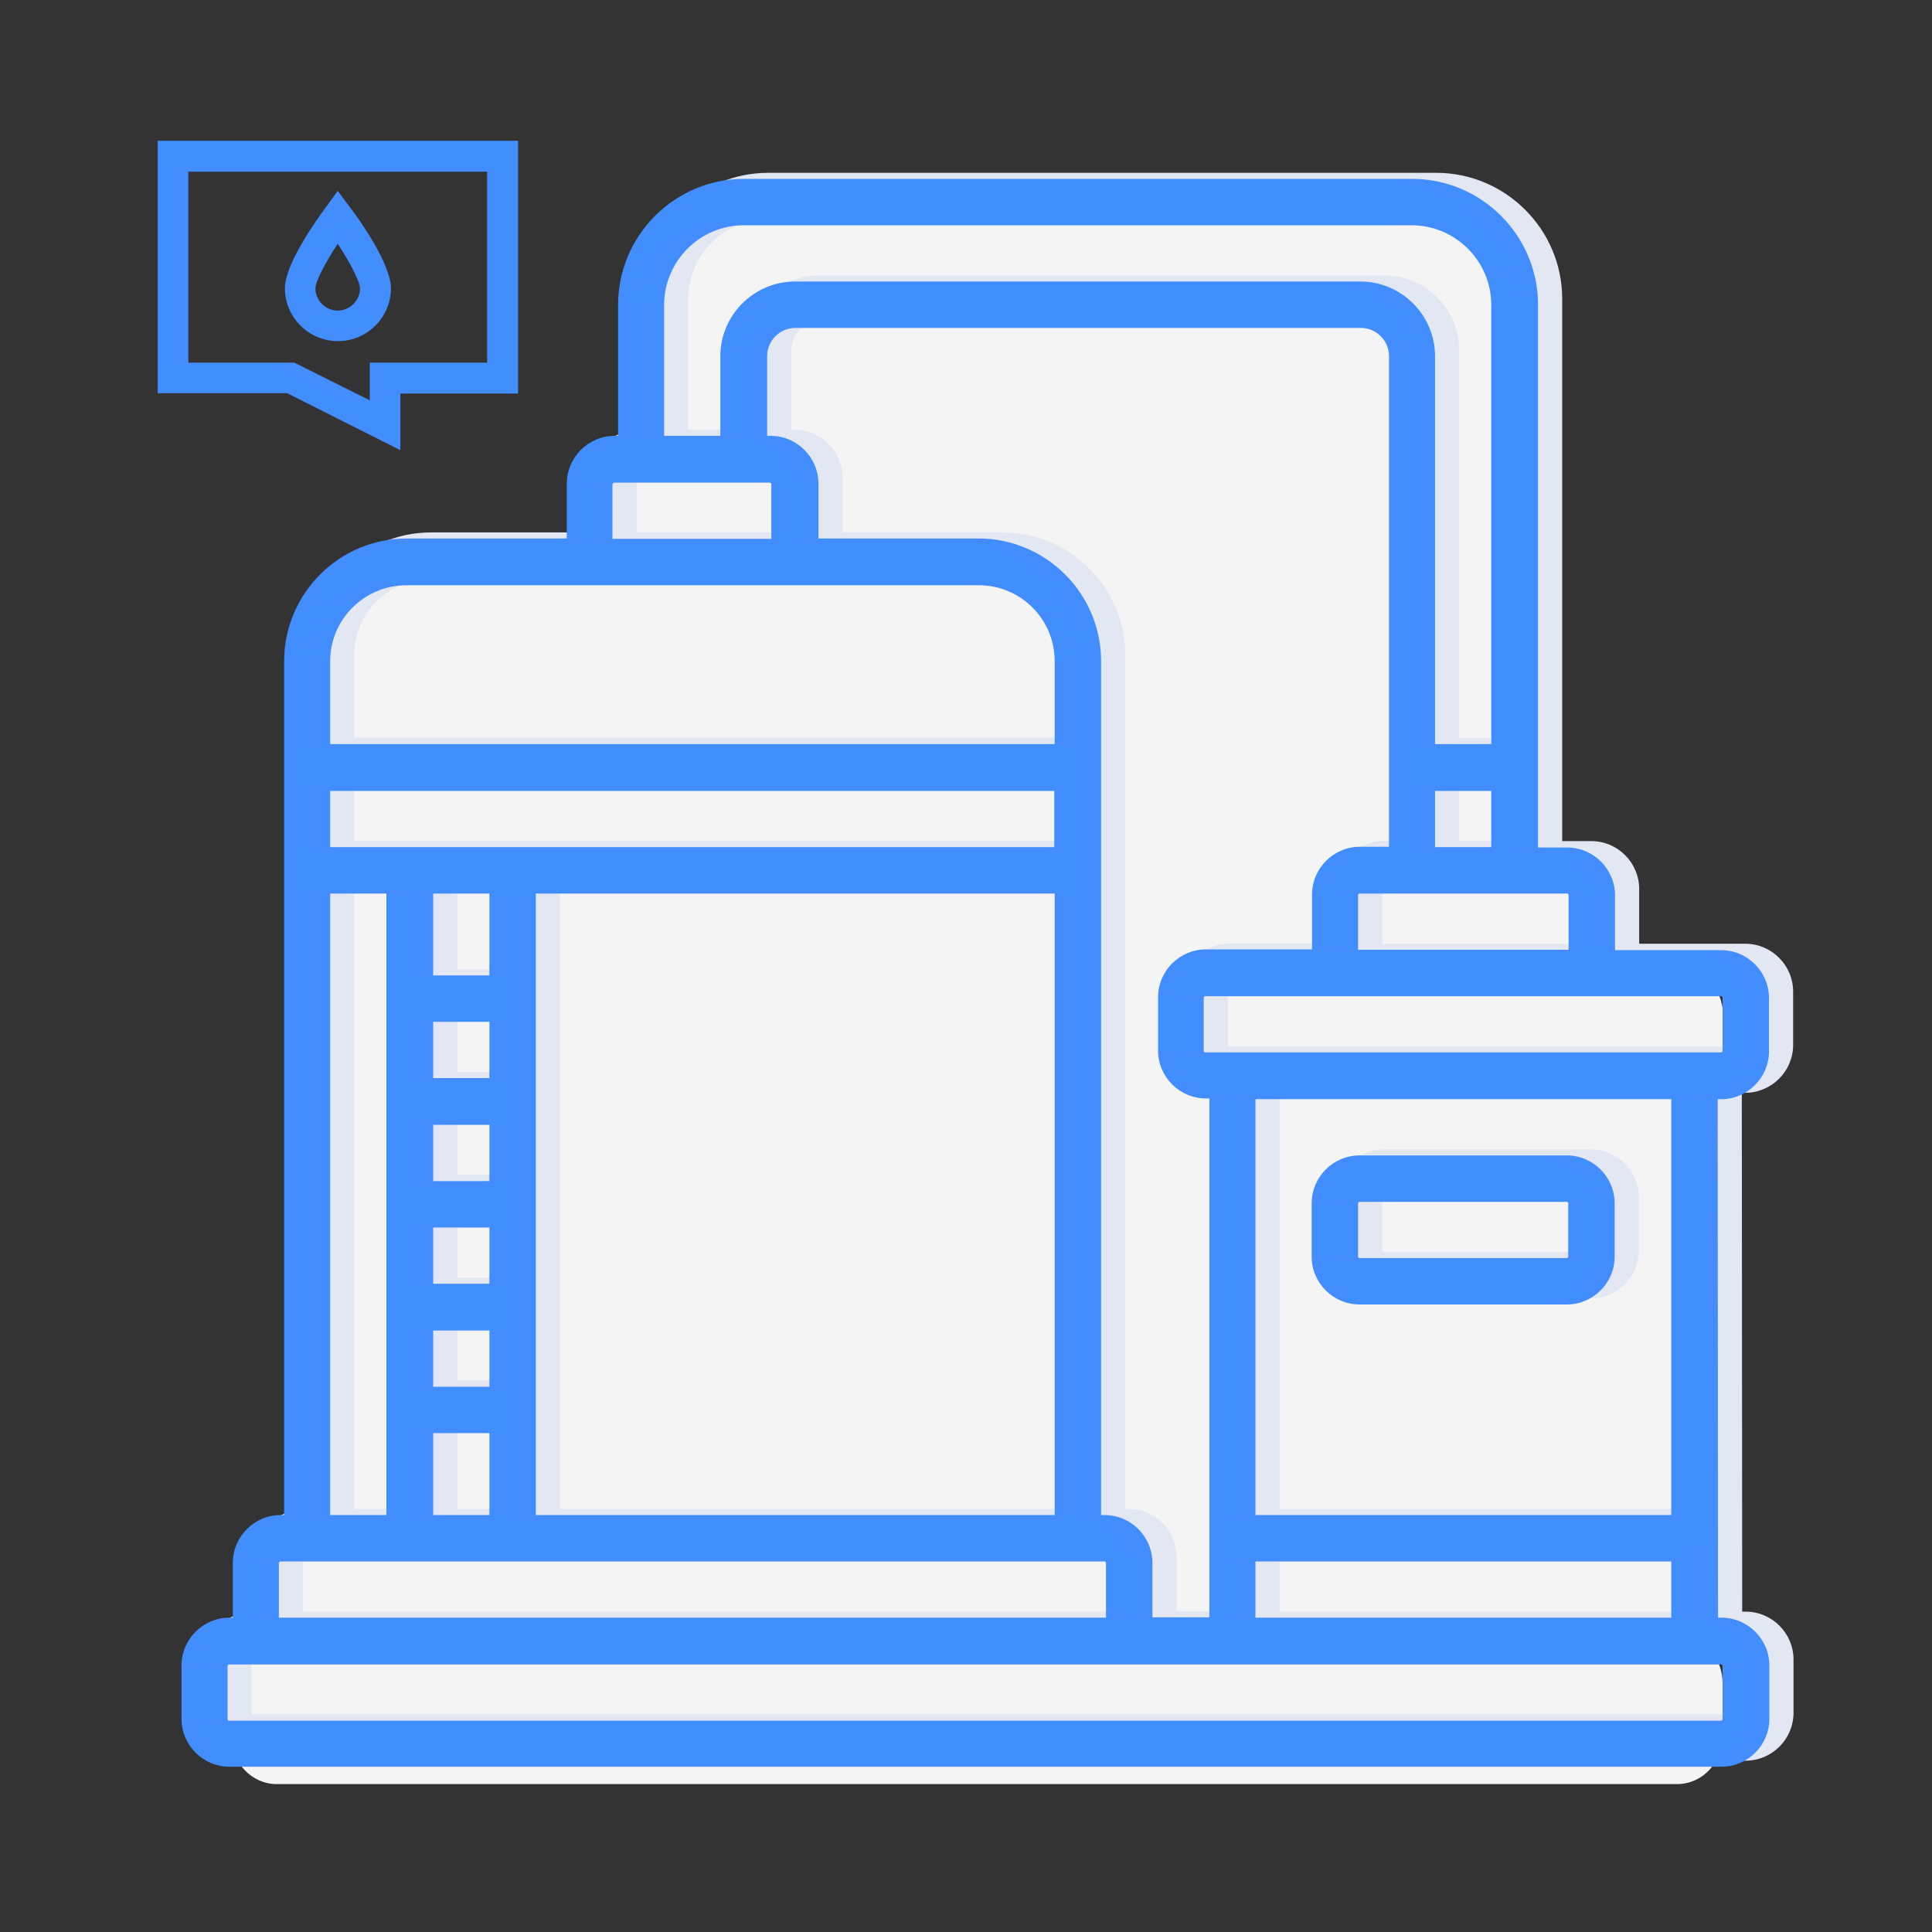
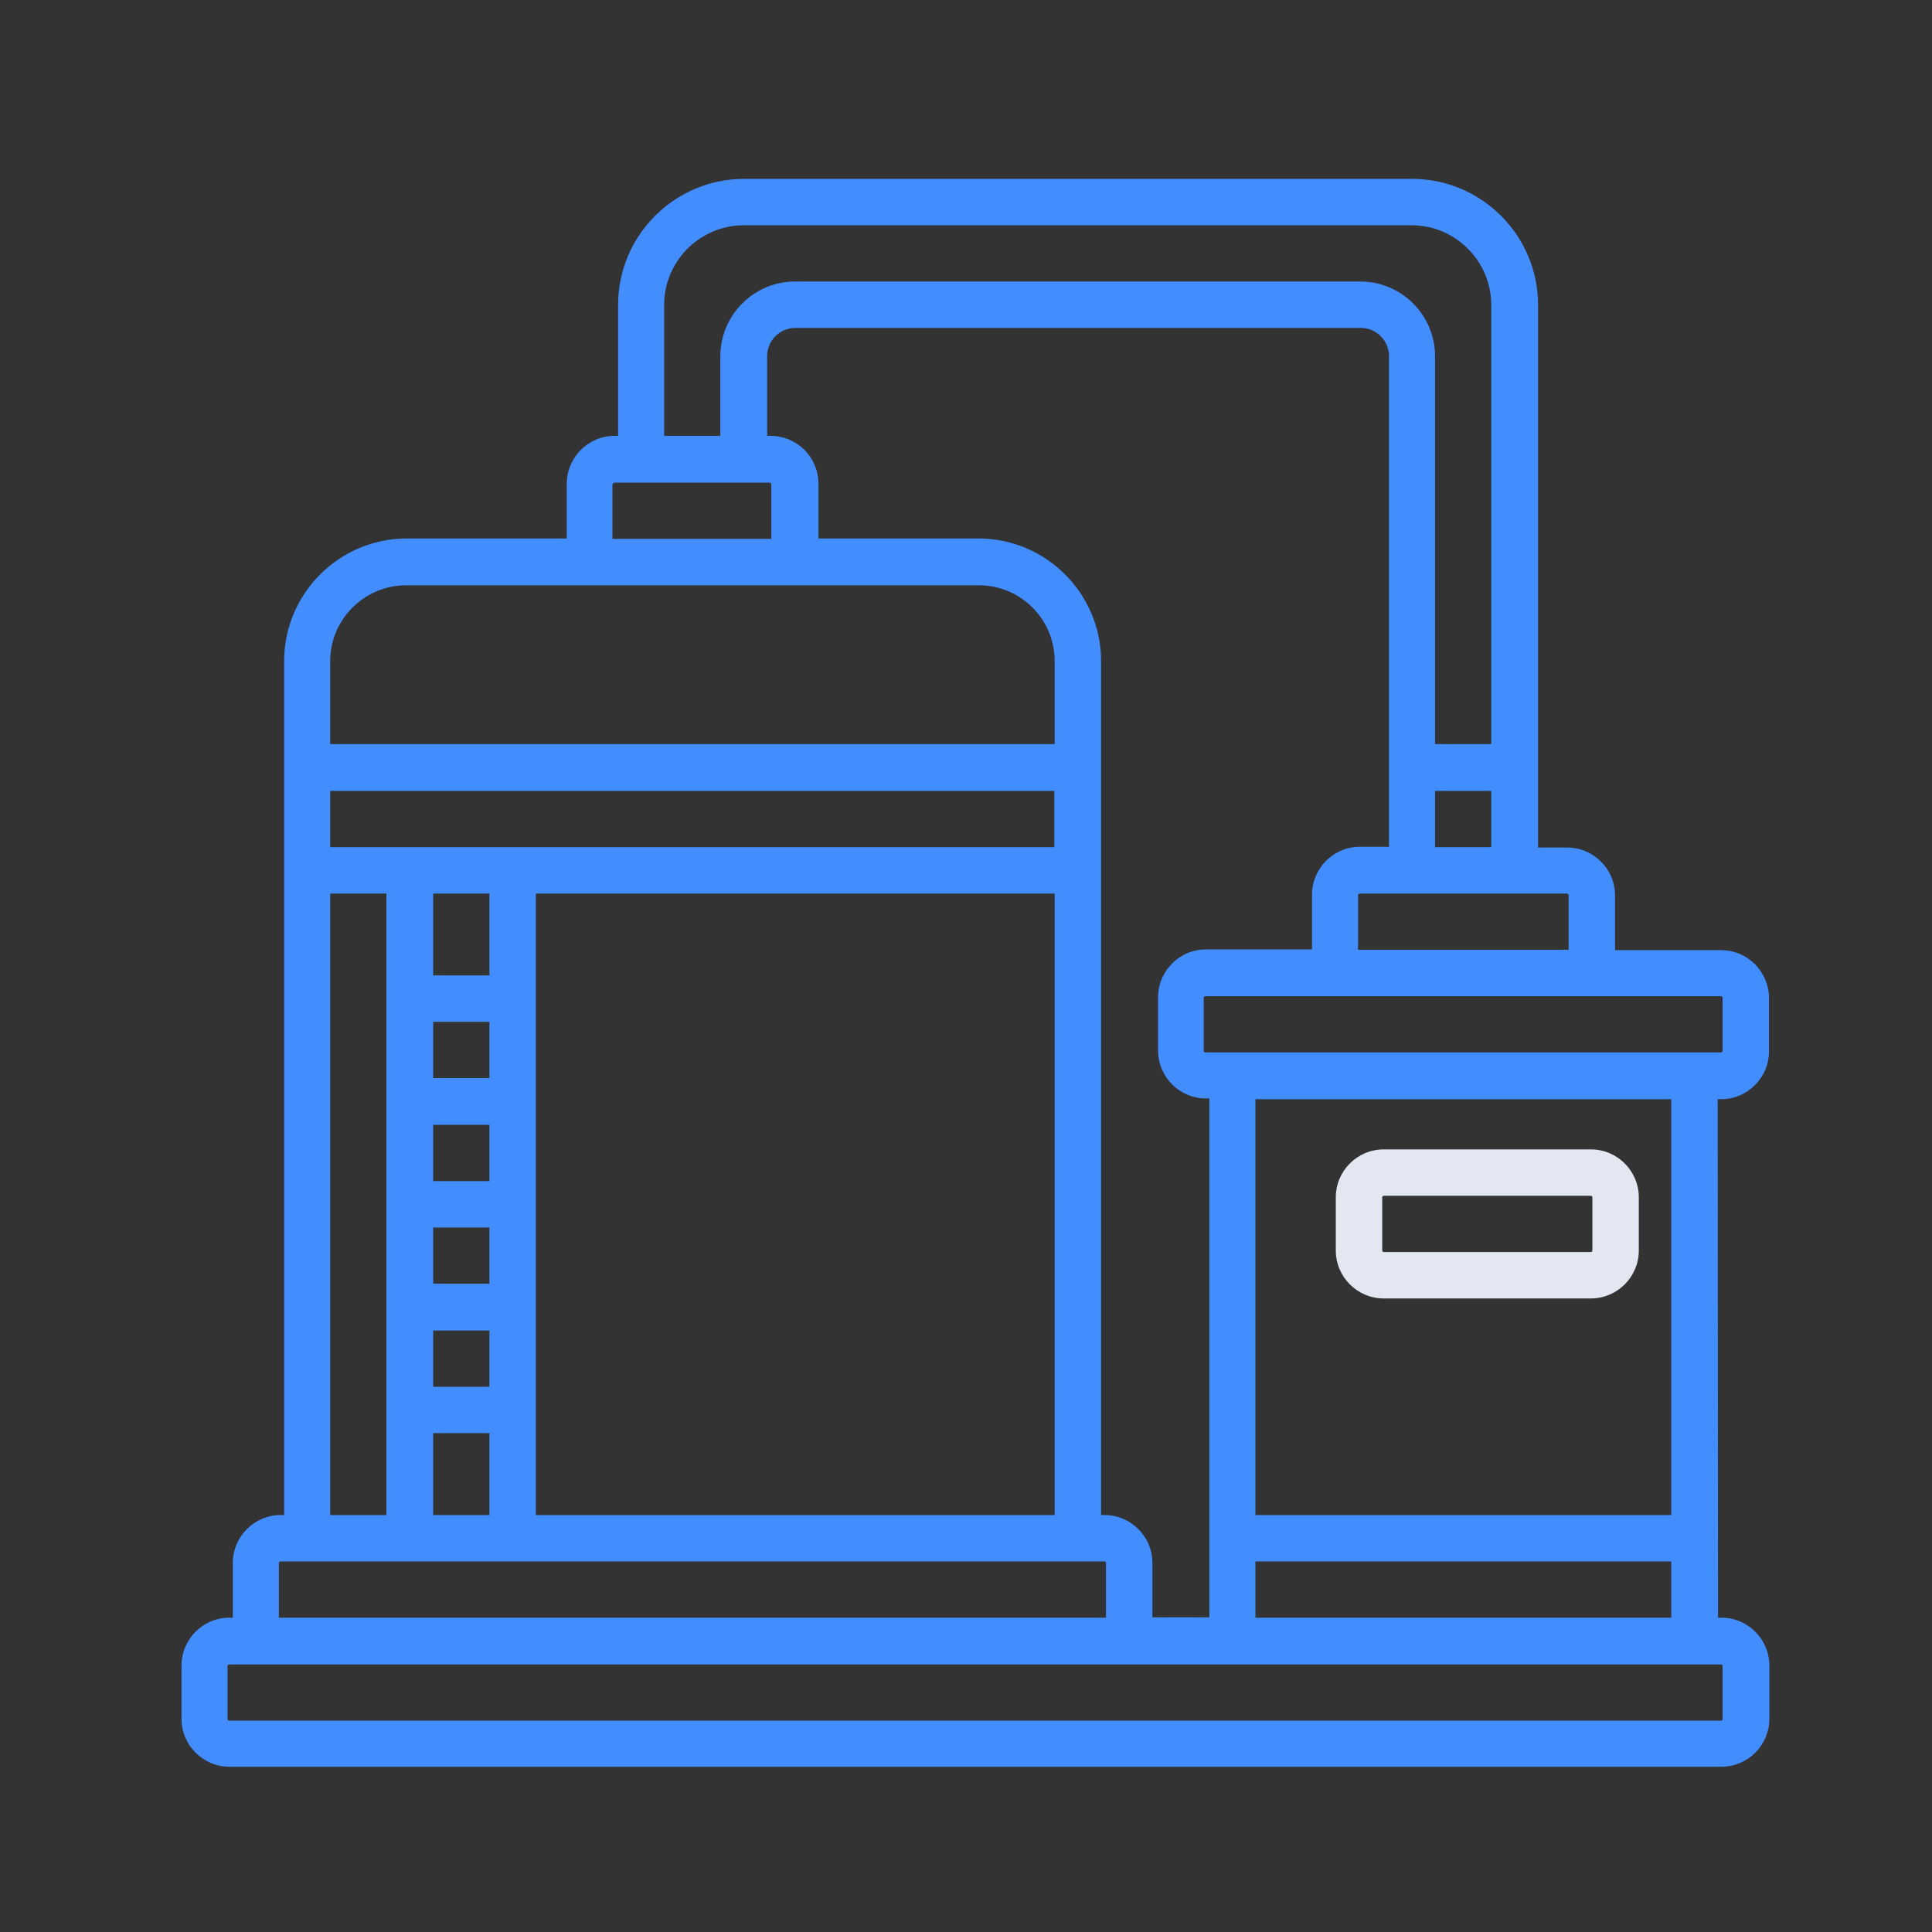
<svg xmlns="http://www.w3.org/2000/svg" version="1.1" id="Layer_1" x="0px" y="0px" viewBox="0 0 512 512" style="enable-background:new 0 0 512 512;" xml:space="preserve">
  <rect x="0" y="0" width="512" height="512" fill="#333333" stroke="none" />
  <style type="text/css"> .st0{fill:#428DFF;} .st1{fill:#D4E1F4;} .st2{fill:#F4F4F4;} .st3{fill:#A4C2F7;} .st4{fill:#E3E7F2;} .st5{fill:#FFFFFF;} </style>
  <g>
    <g>
      <g>
-         <path class="st0" d="M106.1,119.3v-15h31.2V37.3H41.8v66.9h34.3L106.1,119.3z M49.9,45.5h79.2v50.6H98v10l-20-10H49.9V45.5z" />
-         <path class="st0" d="M89.6,90.4c7.7,0,14-6.3,14-14c0-6.4-8.2-18-10.8-21.4l-3.3-4.4L86.3,55c-2.5,3.4-10.8,15-10.8,21.4 C75.5,84.1,81.8,90.4,89.6,90.4z M89.5,64.6c3.2,4.9,5.9,10,5.9,11.8c0,3.3-2.7,5.9-5.9,5.9c-3.3,0-5.9-2.7-5.9-5.9 C83.6,74.5,86.3,69.5,89.5,64.6z" />
-       </g>
+         </g>
    </g>
  </g>
-   <path class="st2" d="M443.7,295.8v137.5h0.8c6.6,0,12,5.7,12,12.7v14.1c0,7-5.4,12.7-12,12.7H73.3c-6.6,0-12-5.7-12-12.7V446 c0-7,5.4-12.7,12-12.7h0.8v-14.5c0-7,5.4-12.8,12-12.8h0.8V179.7c0-17.9,13.7-32.5,30.5-32.5h39.8v-14.5c0-7,5.4-12.7,12-12.7h0.8 V85.3c0-18.4,14.1-33.4,31.4-33.4h166.2c17.3,0,31.4,15,31.4,33.4V229h7.2c6.6,0,12,5.7,12,12.7v14.5h26.4c6.6,0,12,5.7,12,12.7V283 c0,7-5.4,12.8-12,12.8H443.7z" />
  <g>
-     <path class="st4" d="M461.6,289.6h0.9c7,0,12.7-5.7,12.7-12.7v-14.1c0-7-5.7-12.7-12.7-12.7h-28.1v-14.5c0-7-5.7-12.7-12.7-12.7 H414V79.2c0-18.4-15-33.4-33.4-33.4h-177c-18.4,0-33.4,15-33.4,33.4v34.7h-0.9c-7,0-12.7,5.7-12.7,12.7v14.5h-42.4 c-17.9,0-32.5,14.6-32.5,32.5v226.3h-0.9c-7,0-12.7,5.7-12.7,12.7v14.5h-0.9c-7,0-12.7,5.7-12.7,12.7v14.1c0,7,5.7,12.7,12.7,12.7 h395.4c7,0,12.7-5.7,12.7-12.7v-14.1c0-7-5.7-12.7-12.7-12.7h-0.9L461.6,289.6z M449.3,399.9H339.1V289.6h110.2V399.9z M311.8,427.1v-14.5c0-7-5.7-12.7-12.7-12.7h-0.9V173.6c0-17.9-14.6-32.5-32.5-32.5h-42.4v-14.5c0-7-5.7-12.7-12.7-12.7h-0.9V92.8 c0-4.1,3.3-7.5,7.5-7.5h149.8c4.1,0,7.5,3.3,7.5,7.5v130h-7.7c-7,0-12.7,5.7-12.7,12.7v14.5h-28.1c-7,0-12.7,5.7-12.7,12.7v14.1 c0,7,5.7,12.7,12.7,12.7h0.9v137.5H311.8z M121.2,399.9v-21.7h14.9v21.7H121.2z M93.9,207.9h191.9v14.9H93.9L93.9,207.9z M136.1,323.7v14.9h-14.9v-14.9H136.1z M121.2,311.3v-14.9h14.9v14.9H121.2z M136.1,284.1h-14.9v-14.9h14.9V284.1z M121.2,350.9 h14.9v14.9h-14.9V350.9z M136.1,235.2v21.7h-14.9v-21.7H136.1z M148.4,235.2h137.5v164.7H148.4L148.4,235.2z M462.9,262.8v14.1 c0,0.2-0.2,0.4-0.4,0.4H325.8c-0.2,0-0.4-0.2-0.4-0.4v-14.1c0-0.2,0.2-0.4,0.4-0.4h136.7C462.7,262.4,462.9,262.6,462.9,262.8z M422.1,235.6v14.5h-55.8v-14.5c0-0.2,0.2-0.4,0.4-0.4h54.9C421.9,235.2,422.1,235.3,422.1,235.6z M386.7,222.8v-14.9h14.9v14.9 H386.7z M182.4,79.2c0-11.6,9.5-21.1,21.1-21.1h177c11.6,0,21.1,9.5,21.1,21.1v116.4h-14.9V92.8c0-10.9-8.9-19.8-19.8-19.8H217.1 c-10.9,0-19.8,8.9-19.8,19.8v21.1h-14.9L182.4,79.2L182.4,79.2z M168.8,126.6c0-0.2,0.2-0.4,0.4-0.4h7h27.2h7 c0.2,0,0.4,0.2,0.4,0.4v14.5h-42.1L168.8,126.6z M114.1,153.4h151.7c11.1,0,20.1,9,20.1,20.1v22H93.9v-22 C93.9,162.5,103,153.4,114.1,153.4z M93.9,235.2h14.9v164.7H93.9L93.9,235.2z M80.3,412.6c0-0.2,0.2-0.4,0.4-0.4h218.4 c0.2,0,0.4,0.2,0.4,0.4v14.5H80.3L80.3,412.6z M462.9,439.8v14.1c0,0.2-0.2,0.4-0.4,0.4H67.1c-0.2,0-0.4-0.2-0.4-0.4v-14.1 c0-0.2,0.2-0.4,0.4-0.4h395.4C462.7,439.4,462.9,439.6,462.9,439.8z M339.1,427.1v-14.9h110.2v14.9H339.1z" />
    <path class="st4" d="M366.7,344.1h54.9c7,0,12.7-5.7,12.7-12.7v-14.1c0-7-5.7-12.7-12.7-12.7h-54.9c-7,0-12.7,5.7-12.7,12.7v14.1 C354,338.4,359.7,344.1,366.7,344.1z M366.3,317.3c0-0.2,0.2-0.4,0.4-0.4h54.9c0.2,0,0.4,0.2,0.4,0.4v14.1c0,0.2-0.2,0.4-0.4,0.4 h-54.9c-0.2,0-0.4-0.2-0.4-0.4V317.3z" />
  </g>
  <g>
    <path class="st0" d="M455.2,291.3h0.9c7,0,12.7-5.7,12.7-12.7v-14.1c0-7-5.7-12.7-12.7-12.7H428v-14.5c0-7-5.7-12.7-12.7-12.7h-7.7 V80.8c0-18.4-15-33.4-33.4-33.4h-177c-18.4,0-33.4,15-33.4,33.4v34.7h-0.9c-7,0-12.7,5.7-12.7,12.7v14.5h-42.4 c-17.9,0-32.5,14.6-32.5,32.5v226.3h-0.9c-7,0-12.7,5.7-12.7,12.7v14.5h-0.9c-7,0-12.7,5.7-12.7,12.7v14.1c0,7,5.7,12.7,12.7,12.7 h395.4c7,0,12.7-5.7,12.7-12.7v-14.1c0-7-5.7-12.7-12.7-12.7h-0.9L455.2,291.3z M442.9,401.5H332.7V291.3h110.2V401.5z M305.4,428.7v-14.5c0-7-5.7-12.7-12.7-12.7h-0.9V175.2c0-17.9-14.6-32.5-32.5-32.5h-42.4v-14.5c0-7-5.7-12.7-12.7-12.7h-0.9V94.4 c0-4.1,3.3-7.5,7.5-7.5h149.8c4.1,0,7.5,3.3,7.5,7.5v130h-7.7c-7,0-12.7,5.7-12.7,12.7v14.5h-28.1c-7,0-12.7,5.7-12.7,12.7v14.1 c0,7,5.7,12.7,12.7,12.7h0.9v137.5H305.4z M114.8,401.5v-21.7h14.9v21.7H114.8z M87.5,209.6h191.9v14.9H87.5L87.5,209.6z M129.7,325.3v14.9h-14.9v-14.9H129.7z M114.8,313v-14.9h14.9V313H114.8z M129.7,285.7h-14.9v-14.9h14.9V285.7z M114.8,352.6h14.9 v14.9h-14.9V352.6z M129.7,236.8v21.7h-14.9v-21.7H129.7z M142,236.8h137.5v164.7H142V236.8z M456.5,264.4v14.1 c0,0.2-0.2,0.4-0.4,0.4H319.4c-0.2,0-0.4-0.2-0.4-0.4v-14.1c0-0.2,0.2-0.4,0.4-0.4h136.7C456.3,264,456.5,264.2,456.5,264.4z M415.7,237.2v14.5h-55.8v-14.5c0-0.2,0.2-0.4,0.4-0.4h54.9C415.5,236.8,415.7,237,415.7,237.2z M380.3,224.5v-14.9h14.9v14.9 H380.3z M176,80.8c0-11.6,9.5-21.1,21.1-21.1h177c11.6,0,21.1,9.5,21.1,21.1v116.4h-14.9V94.4c0-10.9-8.9-19.8-19.8-19.8H210.7 c-10.9,0-19.8,8.9-19.8,19.8v21.1H176L176,80.8L176,80.8z M162.4,128.3c0-0.2,0.2-0.4,0.4-0.4h7h27.2h7c0.2,0,0.4,0.2,0.4,0.4v14.5 h-42.1V128.3z M107.7,155.1h151.7c11.1,0,20.1,9,20.1,20.1v22H87.5v-22C87.5,164.1,96.6,155.1,107.7,155.1z M87.5,236.8h14.9v164.7 H87.5V236.8z M73.9,414.2c0-0.2,0.2-0.4,0.4-0.4h218.4c0.2,0,0.4,0.2,0.4,0.4v14.5H73.9V414.2z M456.5,441.5v14.1 c0,0.2-0.2,0.4-0.4,0.4H60.7c-0.2,0-0.4-0.2-0.4-0.4v-14.1c0-0.2,0.2-0.4,0.4-0.4h395.4C456.3,441.1,456.5,441.3,456.5,441.5z M332.7,428.7v-14.9h110.2v14.9H332.7z" />
-     <path class="st0" d="M360.3,345.7h54.9c7,0,12.7-5.7,12.7-12.7v-14.1c0-7-5.7-12.7-12.7-12.7h-54.9c-7,0-12.7,5.7-12.7,12.7V333 C347.6,340,353.3,345.7,360.3,345.7z M359.9,318.9c0-0.2,0.2-0.4,0.4-0.4h54.9c0.2,0,0.4,0.2,0.4,0.4V333c0,0.2-0.2,0.4-0.4,0.4 h-54.9c-0.2,0-0.4-0.2-0.4-0.4V318.9z" />
  </g>
</svg>